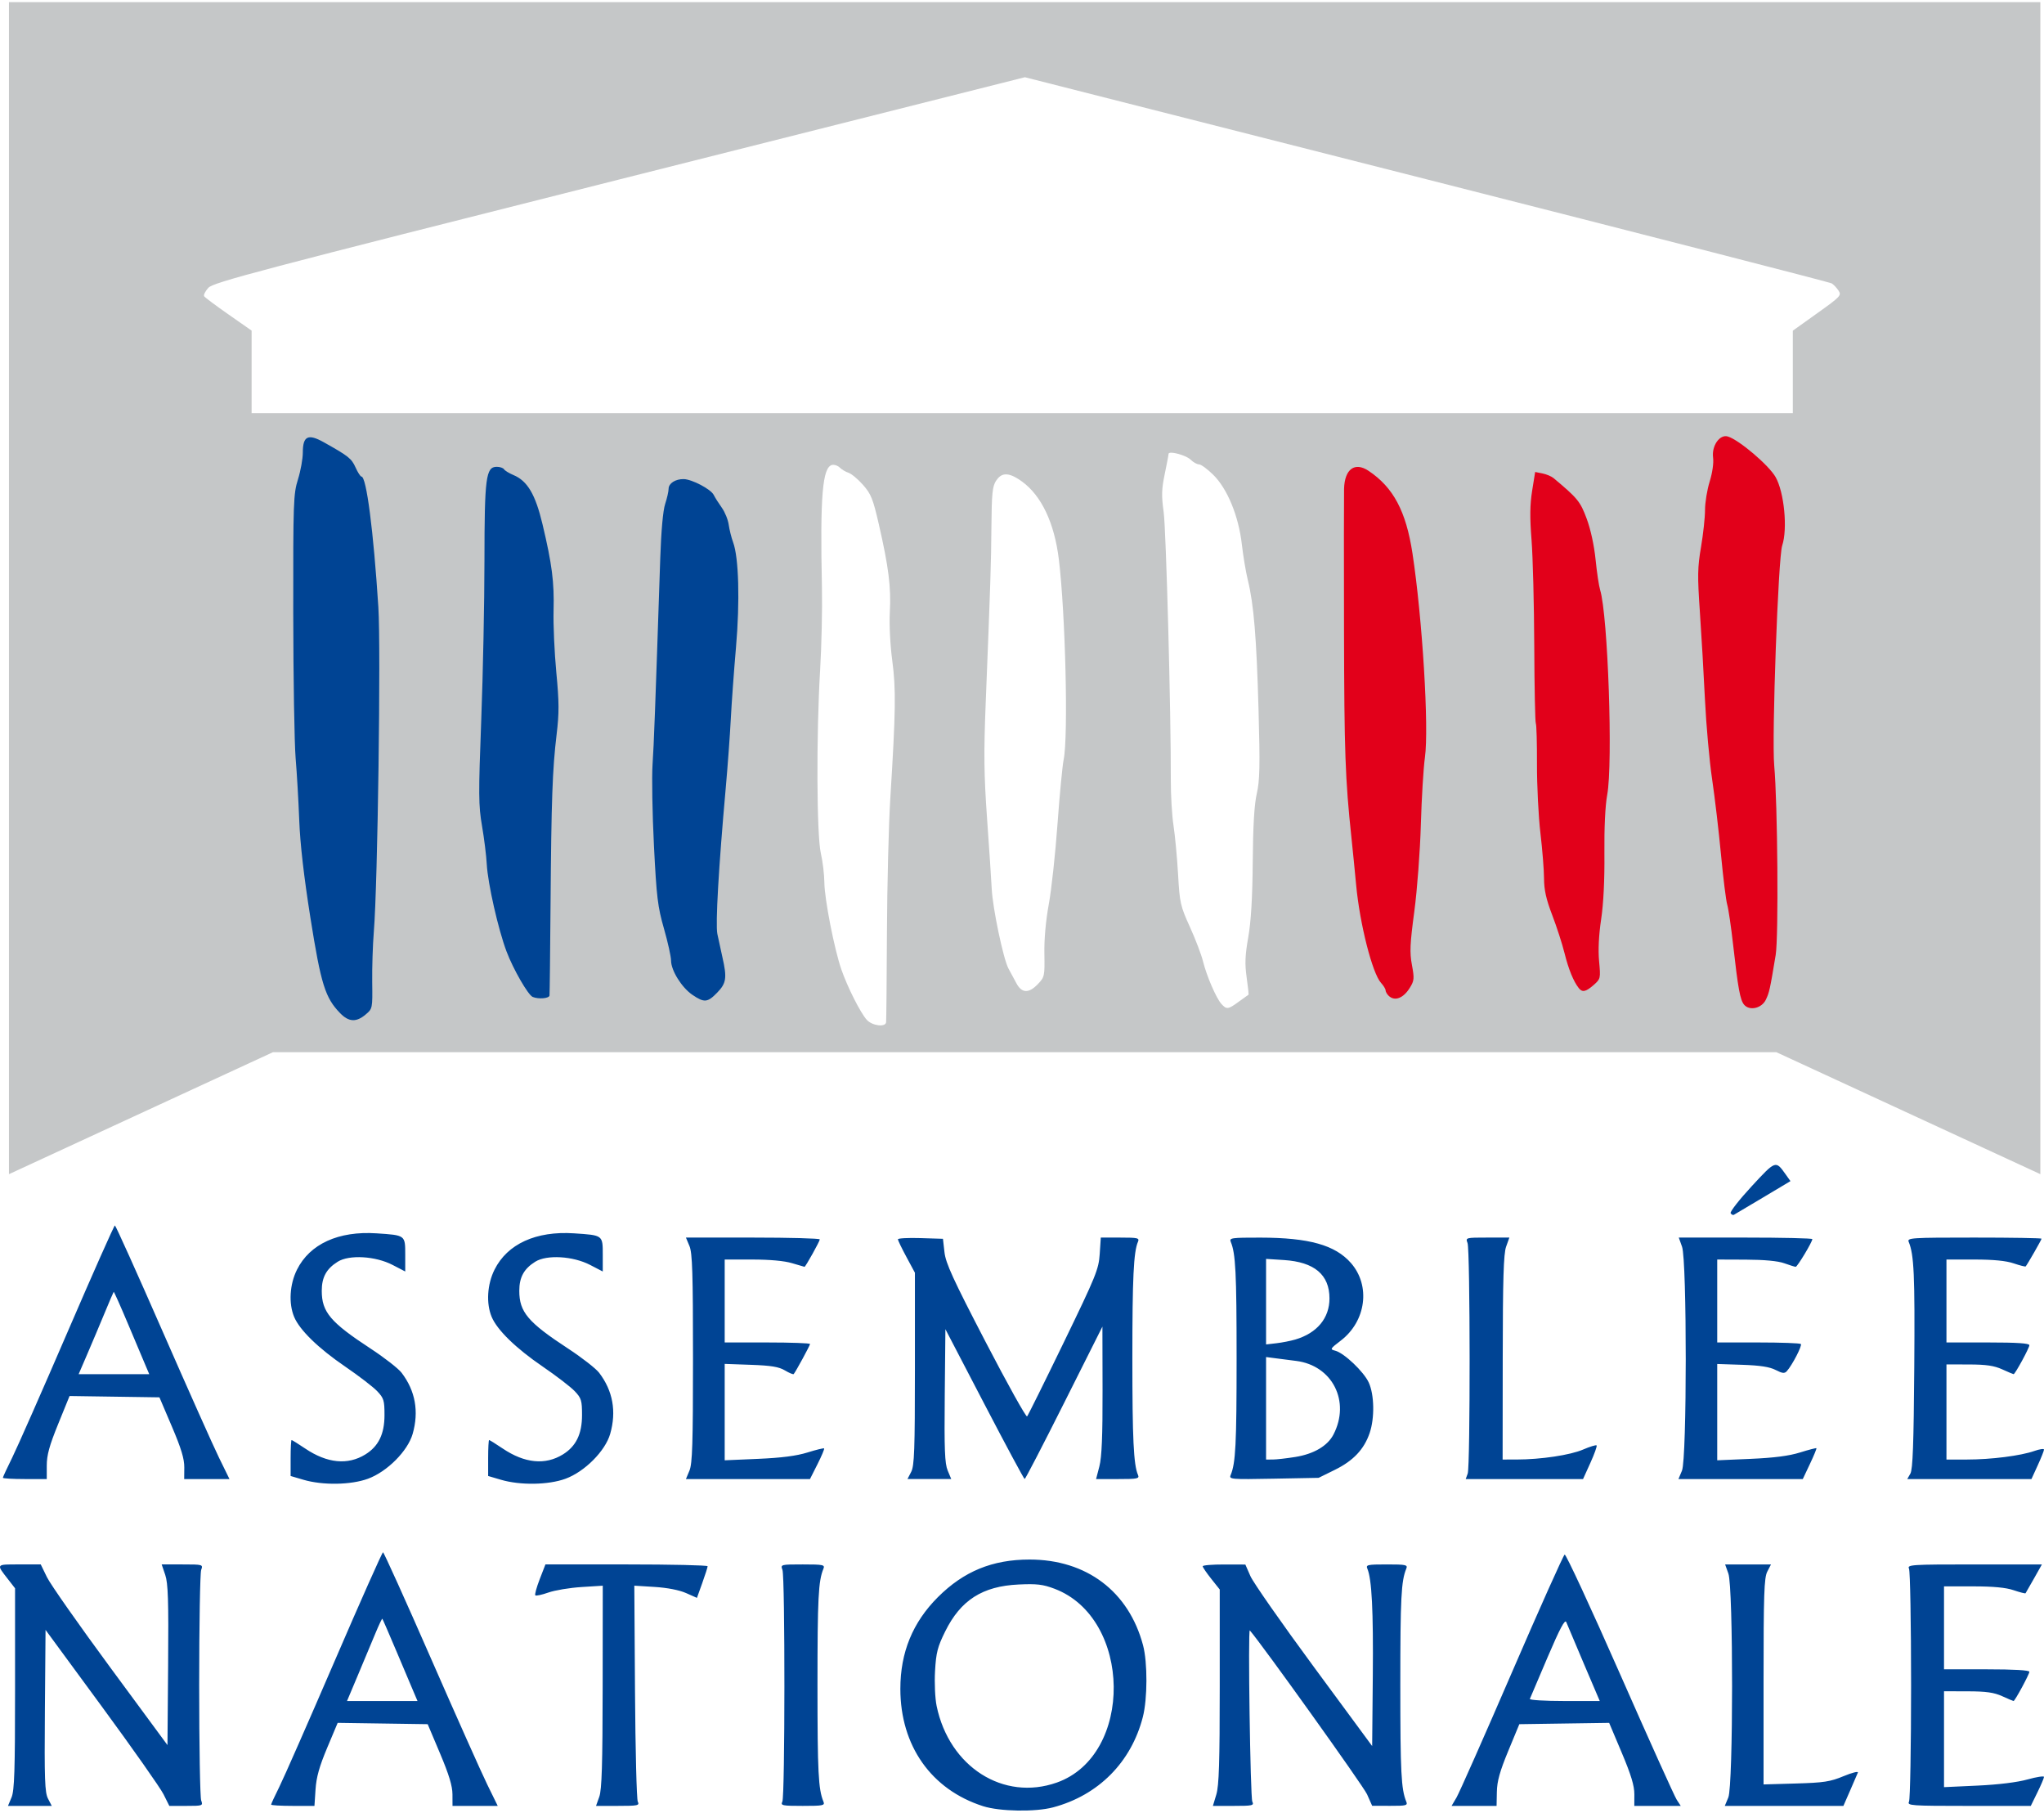
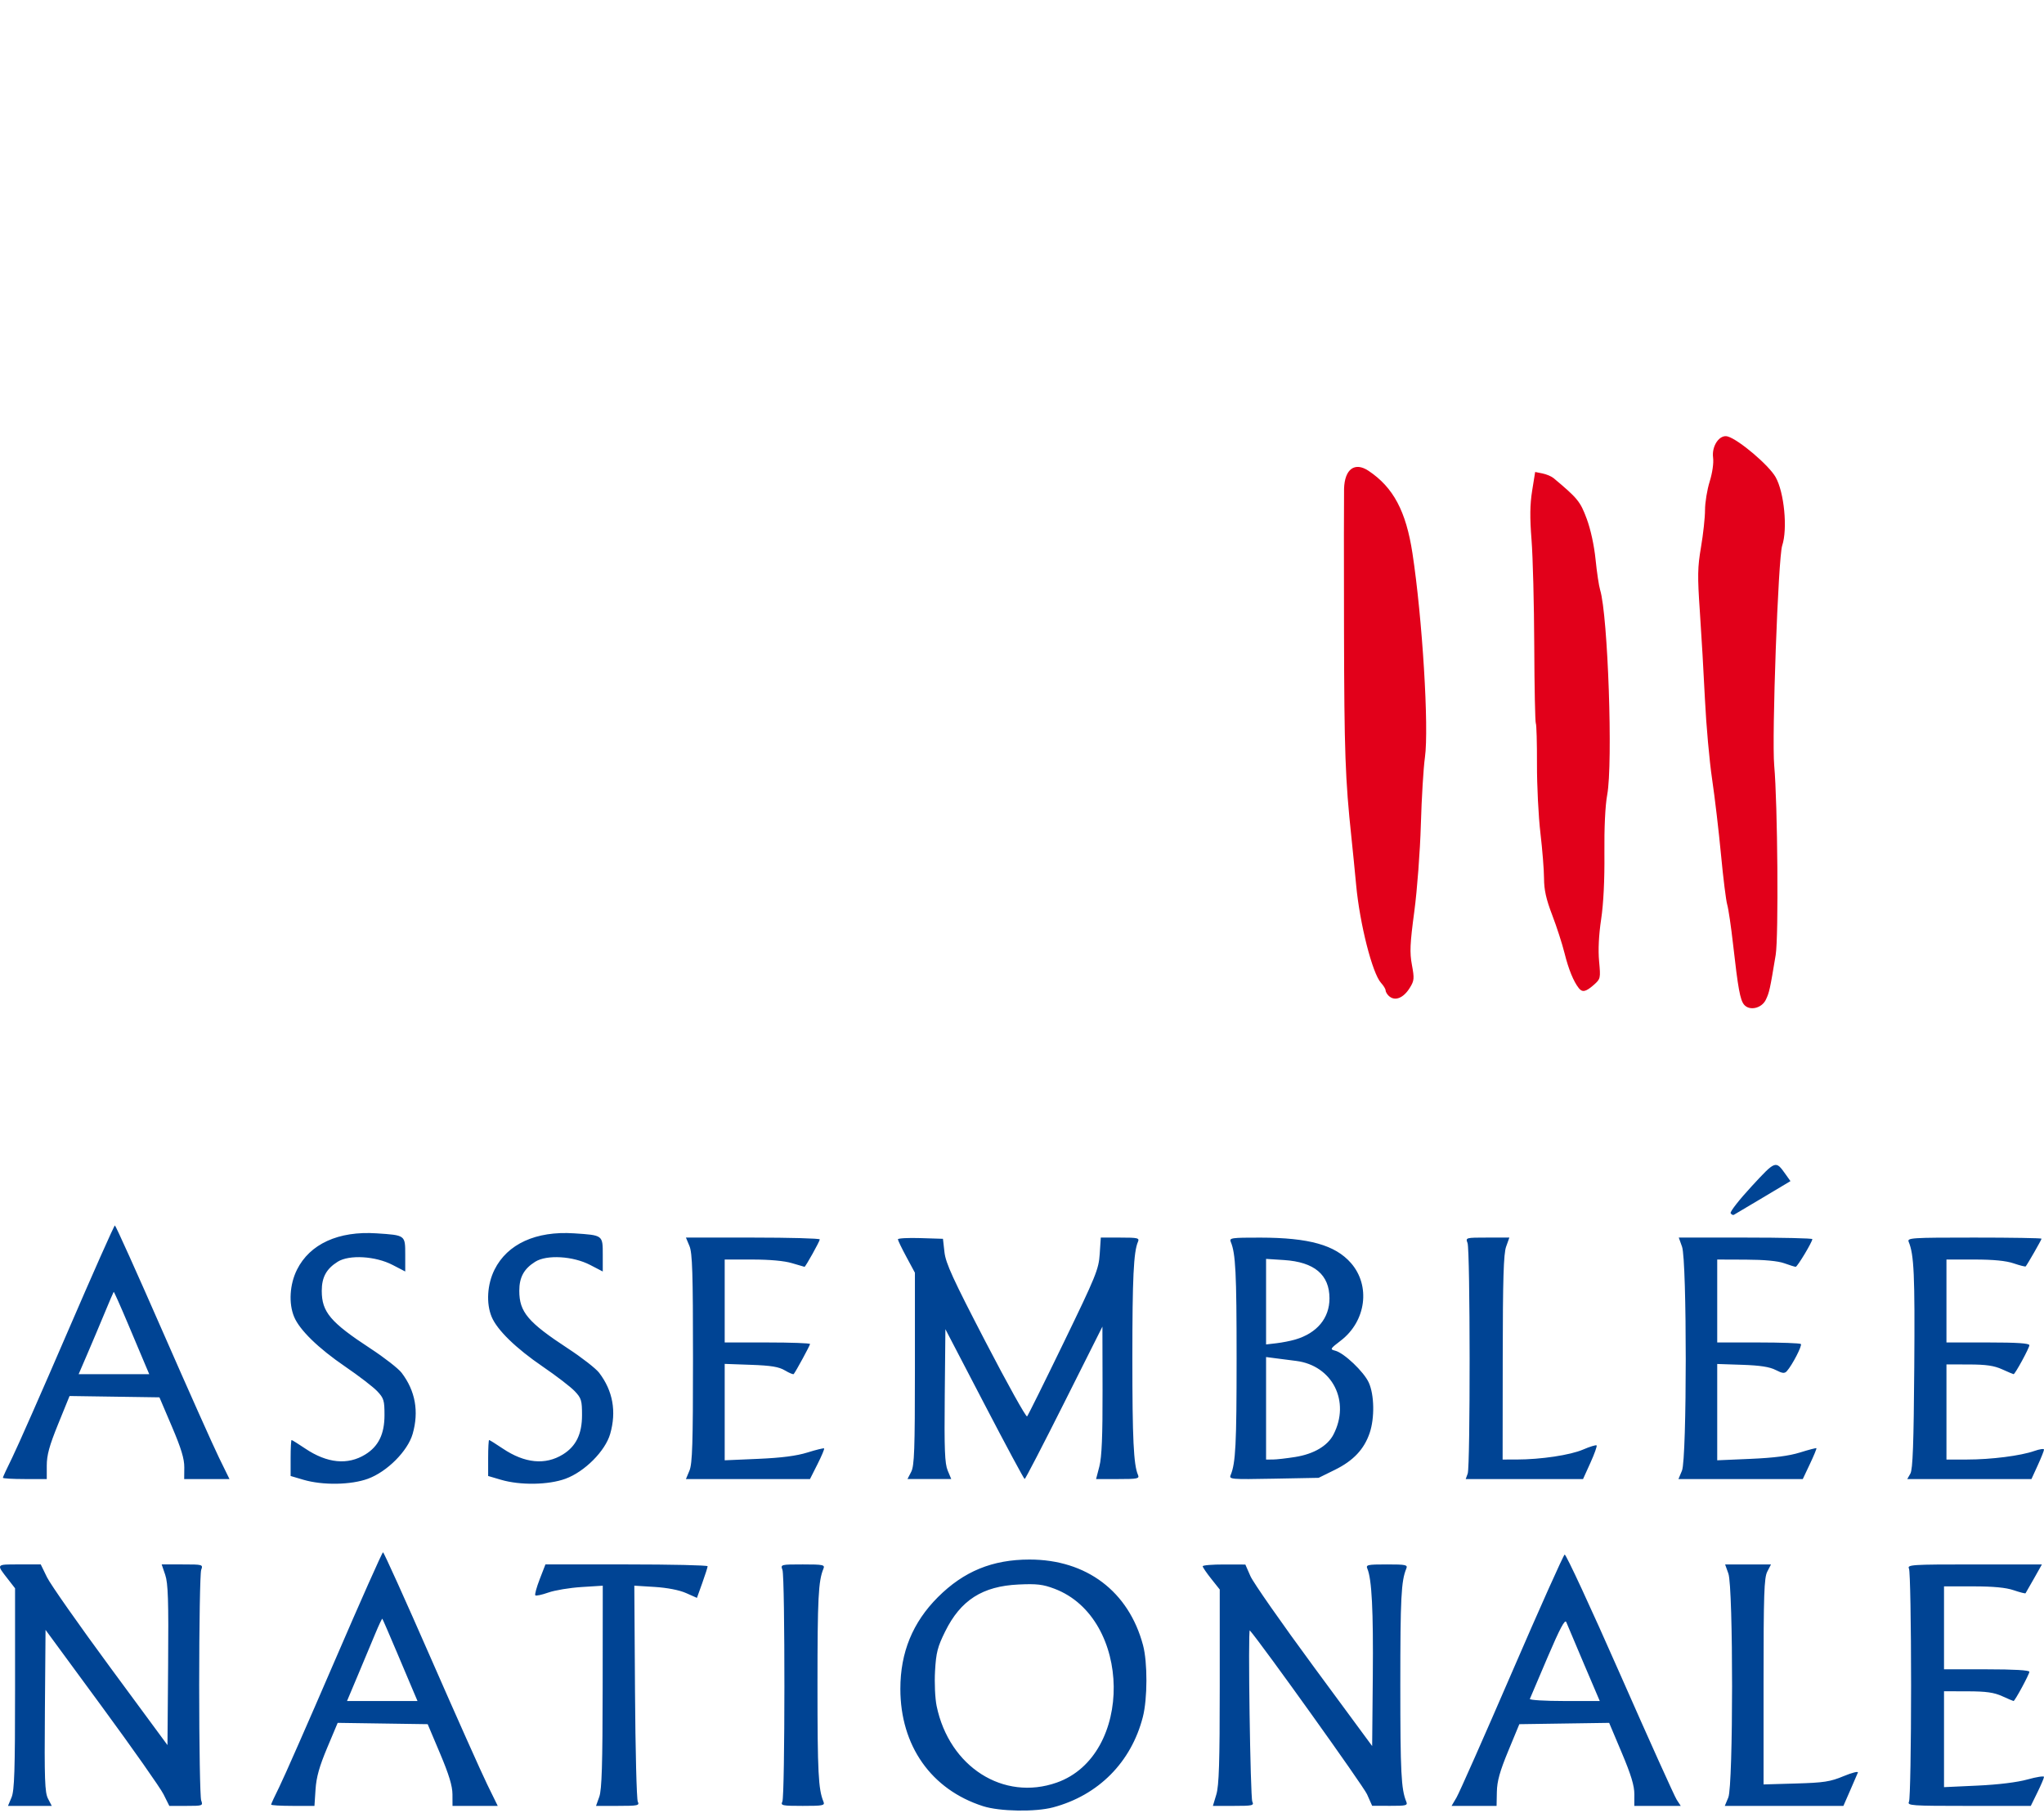
<svg xmlns="http://www.w3.org/2000/svg" xmlns:ns1="http://sodipodi.sourceforge.net/DTD/sodipodi-0.dtd" xmlns:ns2="http://www.inkscape.org/namespaces/inkscape" version="1.0" width="150" height="133" id="svg2" ns1:version="0.32" ns2:version="0.48.1 " ns1:docname="AJAX.svg" ns2:output_extension="org.inkscape.output.svg.inkscape" viewBox="0 0 838.175 741.419">
  <defs id="defs5" />
  <path style="fill:#004494;fill-opacity:1" d="M 403.12,739.615 C 381.873,732.816 369.204,714.843 369.204,691.5 c 0,-14.913 5.048,-27.238 15.391,-37.577 C 395.198,643.325 406.954,638.5 422.175,638.5 c 23.358,0 40.676,13.07 46.547,35.131 1.88,7.064 1.841,21.938 -0.078,29.409 -4.766,18.56 -18.228,32.115 -36.808,37.062 -7.303,1.944 -21.891,1.697 -28.716,-0.487 z m 30.225,-9.675 c 31.636,-11.162 30.951,-67.453 -0.968,-79.481 -4.73,-1.782 -7.235,-2.077 -14.702,-1.727 -14.81,0.694 -23.743,6.411 -30.094,19.261 -3.127,6.326 -3.722,8.649 -4.152,16.196 -0.281,4.945 0.006,11.253 0.655,14.376 5.182,24.945 27.392,39.091 49.261,31.375 z M 4.726,736.032 c 1.186,-2.838 1.449,-10.945 1.449,-44.606 l 0,-41.138 -2.832,-3.644 c -4.96,-6.381 -5.135,-6.144 4.54,-6.144 l 8.825,0 2.557,5.25 c 1.406,2.888 13.099,19.553 25.984,37.035 l 23.427,31.785 0.264,-32.77 c 0.214,-26.563 -0.011,-33.578 -1.189,-37.035 l -1.453,-4.265 8.507,0 c 8.397,0 8.496,0.029 7.689,2.25 -0.45,1.238 -0.817,22.5 -0.817,47.25 0,24.75 0.368,46.013 0.817,47.25 0.798,2.196 0.65,2.25 -6.123,2.25 l -6.94,0 -2.377,-4.766 C 65.744,732.113 54.325,715.876 41.675,698.653 l -23,-31.316 -0.264,33.105 c -0.225,28.205 -0.036,33.546 1.276,36.082 l 1.539,2.976 -8.975,0 -8.975,0 1.449,-3.468 z m 106.449,2.943 c 0,-0.289 1.508,-3.551 3.352,-7.25 1.844,-3.699 12.032,-26.863 22.64,-51.475 10.608,-24.613 19.562,-44.74 19.898,-44.729 0.336,0.012 9.127,19.474 19.536,43.25 10.409,23.776 20.855,47.166 23.213,51.979 l 4.287,8.75 -9.271,0 -9.271,0 -0.02,-4.75 c -0.014,-3.433 -1.425,-8.076 -5.09,-16.75 l -5.07,-12 -18.455,-0.272 -18.455,-0.272 -4.316,10.272 c -3.204,7.625 -4.43,12.011 -4.76,17.022 l -0.444,6.75 -8.887,0 c -4.888,0 -8.887,-0.236 -8.887,-0.525 z M 169.821,693.25 c -0.759,-1.788 -3.945,-9.317 -7.079,-16.732 -3.134,-7.415 -5.816,-13.599 -5.959,-13.742 -0.143,-0.143 -1.424,2.549 -2.846,5.982 -1.422,3.433 -4.623,11.08 -7.112,16.992 l -4.526,10.75 14.452,0 14.452,0 -1.38,-3.25 z m 75.927,42.5 c 1.033,-2.894 1.348,-13.197 1.382,-45.139 l 0.044,-41.389 -8.75,0.553 c -4.812,0.304 -10.912,1.317 -13.554,2.251 -2.642,0.934 -5.052,1.45 -5.355,1.146 -0.303,-0.303 0.506,-3.279 1.799,-6.612 l 2.35,-6.061 33.255,0 c 18.29,0 33.255,0.338 33.255,0.75 1.1e-4,0.412 -0.986,3.499 -2.191,6.859 l -2.191,6.109 -4.477,-1.981 c -2.751,-1.217 -7.702,-2.182 -12.84,-2.502 l -8.363,-0.522 0.281,43.393 c 0.154,23.866 0.666,44.18 1.138,45.143 0.784,1.6 0.089,1.75 -8.132,1.75 l -8.989,0 1.338,-3.75 z m 75.069,2 c 1.094,-2.234 1.132,-91.994 0.04,-95 -0.81,-2.229 -0.733,-2.25 8.357,-2.25 8.346,0 9.109,0.158 8.452,1.75 -2.089,5.062 -2.444,11.993 -2.444,47.75 0,35.757 0.355,42.688 2.444,47.75 0.657,1.592 -0.108,1.75 -8.492,1.75 -8.435,0 -9.142,-0.148 -8.357,-1.75 z m 177.955,-2.909 c 1.101,-3.659 1.402,-13.183 1.402,-44.359 l 0,-39.7 -3.49,-4.391 c -1.92,-2.415 -3.495,-4.728 -3.5,-5.141 -0.005,-0.412 3.928,-0.739 8.74,-0.726 l 8.75,0.024 2.088,4.759 c 1.148,2.617 12.848,19.362 26,37.209 l 23.912,32.45 0.265,-28.745 c 0.247,-26.754 -0.411,-39.72 -2.23,-43.971 -0.681,-1.59 0.047,-1.75 7.965,-1.75 7.907,0 8.647,0.162 7.992,1.75 -2.089,5.062 -2.444,11.993 -2.444,47.75 0,35.757 0.355,42.688 2.444,47.75 0.65,1.575 -0.015,1.748 -6.635,1.726 l -7.357,-0.024 -2.103,-4.726 c -1.491,-3.35 -43.089,-61.487 -48.061,-67.169 -0.806,-0.921 0.204,68.524 1.021,70.193 0.782,1.597 0.112,1.75 -7.652,1.75 l -8.509,0 1.402,-4.659 z m 98.5,1.217 c 1.117,-1.893 11.339,-24.976 22.716,-51.296 11.377,-26.32 21.108,-48.059 21.624,-48.308 0.516,-0.25 10.699,21.703 22.627,48.784 11.929,27.081 22.429,50.369 23.334,51.75 l 1.646,2.512 -9.523,0 -9.523,0 0.019,-4.75 c 0.014,-3.504 -1.339,-7.97 -5.157,-17.021 l -5.176,-12.271 -18.419,0.271 L 623.024,706 l -4.551,11 c -3.46,8.364 -4.578,12.378 -4.665,16.75 l -0.114,5.75 -9.226,0 -9.226,0 2.031,-3.442 z M 649.501,681.25 c -3.579,-8.387 -6.83,-16.079 -7.223,-17.093 -0.524,-1.348 -2.581,2.517 -7.659,14.387 -3.819,8.926 -7.093,16.618 -7.277,17.093 -0.183,0.475 6.192,0.863 14.167,0.863 l 14.5,0 -6.508,-15.25 z m 59.225,54.782 c 2.042,-4.887 2.062,-86.068 0.023,-91.782 l -1.338,-3.75 9.408,0 9.408,0 -1.526,2.95 c -1.297,2.508 -1.526,9.274 -1.526,45.098 l 0,42.148 13.25,-0.383 c 11.51,-0.333 14.081,-0.728 19.574,-3.012 3.478,-1.446 6.112,-2.105 5.854,-1.465 -0.258,0.64 -1.7,3.976 -3.205,7.414 l -2.735,6.25 -24.318,0 -24.318,0 1.449,-3.468 z m 74.092,1.718 c 0.471,-0.963 0.857,-22.45 0.857,-47.75 0,-25.3 -0.386,-46.788 -0.857,-47.75 -0.806,-1.645 0.801,-1.75 26.823,-1.75 l 27.68,0 -3.237,5.75 c -1.78,3.163 -3.346,5.895 -3.479,6.072 -0.133,0.177 -2.325,-0.385 -4.872,-1.25 C 822.543,649.988 817.388,649.5 809.14,649.5 l -11.965,0 0,17 0,17 17.5,0 c 11.174,0 17.5,0.367 17.5,1.015 0,1.02 -5.934,11.985 -6.486,11.985 -0.162,0 -2.257,-0.89 -4.655,-1.978 -3.373,-1.53 -6.566,-1.983 -14.109,-2 l -9.75,-0.022 0,19.656 0,19.656 13.75,-0.637 c 8.567,-0.397 16.294,-1.347 20.5,-2.521 3.712,-1.036 6.75,-1.505 6.75,-1.041 0,0.464 -1.219,3.329 -2.708,6.366 l -2.708,5.522 -25.399,0 c -23.849,0 -25.346,-0.107 -24.542,-1.75 z m -658.393,-131.959 -5.25,-1.547 0,-7.372 c 0,-4.055 0.18,-7.372 0.4,-7.372 0.22,0 2.727,1.566 5.572,3.481 9.008,6.062 17.454,6.891 24.682,2.424 5.383,-3.327 7.832,-8.352 7.84,-16.087 0.006,-6.058 -0.273,-6.977 -2.993,-9.848 -1.65,-1.741 -7.555,-6.277 -13.123,-10.079 -11.024,-7.528 -18.681,-14.982 -20.937,-20.381 -2.307,-5.521 -1.836,-13.323 1.167,-19.351 5.259,-10.553 17.024,-15.927 32.62,-14.9 11.893,0.783 11.772,0.693 11.772,8.799 l 0,6.845 -5.189,-2.692 c -7.023,-3.644 -17.788,-4.271 -22.506,-1.312 -4.638,2.909 -6.535,6.371 -6.535,11.927 0,8.702 3.549,12.899 20.025,23.685 5.662,3.706 11.386,8.169 12.719,9.917 5.635,7.388 7.167,15.87 4.526,25.06 -2.02,7.029 -10.463,15.5 -18.327,18.386 -6.981,2.563 -18.561,2.745 -26.462,0.416 z m 81,0 -5.25,-1.547 0,-7.372 c 0,-4.055 0.18,-7.372 0.4,-7.372 0.22,0 2.727,1.566 5.572,3.481 9.008,6.062 17.454,6.891 24.682,2.424 5.383,-3.327 7.832,-8.352 7.84,-16.087 0.006,-6.058 -0.273,-6.977 -2.993,-9.848 -1.65,-1.741 -7.555,-6.277 -13.123,-10.079 -11.024,-7.528 -18.681,-14.982 -20.937,-20.381 -2.307,-5.521 -1.836,-13.323 1.167,-19.351 5.259,-10.553 17.024,-15.927 32.62,-14.9 11.893,0.783 11.772,0.693 11.772,8.799 l 0,6.845 -5.189,-2.692 c -7.023,-3.644 -17.788,-4.271 -22.506,-1.312 -4.638,2.909 -6.535,6.371 -6.535,11.927 0,8.702 3.549,12.899 20.025,23.685 5.662,3.706 11.386,8.169 12.719,9.917 5.635,7.388 7.167,15.87 4.526,25.06 -2.02,7.029 -10.463,15.5 -18.327,18.386 -6.981,2.563 -18.561,2.745 -26.462,0.416 z M 1.175,604.978 c 0,-0.287 1.721,-4 3.824,-8.25 2.103,-4.25 12.313,-27.415 22.689,-51.478 10.376,-24.062 19.117,-43.74 19.426,-43.729 0.309,0.012 9.078,19.474 19.487,43.25 C 77.01,568.547 87.456,591.938 89.814,596.75 l 4.287,8.75 -9.286,0 -9.286,0 0.042,-4.75 c 0.031,-3.547 -1.254,-7.789 -5.075,-16.75 l -5.117,-12 -18.43,-0.271 -18.43,-0.271 -4.672,11.487 c -3.617,8.891 -4.672,12.737 -4.672,17.021 l 0,5.535 -9,0 c -4.95,0 -9,-0.235 -9,-0.522 z M 59.817,559.25 c -0.762,-1.788 -3.991,-9.439 -7.176,-17.004 -3.185,-7.565 -5.893,-13.64 -6.018,-13.5 -0.125,0.14 -1.812,4.079 -3.749,8.754 -1.937,4.675 -5.12,12.213 -7.073,16.75 l -3.551,8.25 14.475,0 14.475,0 -1.385,-3.25 z m 222.909,42.782 c 1.188,-2.844 1.449,-11.126 1.449,-46.032 0,-34.906 -0.261,-43.188 -1.449,-46.032 l -1.449,-3.468 27.449,0 c 15.097,0 27.445,0.338 27.44,0.75 -0.01,0.773 -5.851,11.258 -6.261,11.239 -0.126,-0.006 -2.439,-0.681 -5.139,-1.5 -3.108,-0.943 -9.07,-1.489 -16.25,-1.489 l -11.341,0 0,17 0,17 17.5,0 c 9.625,0 17.5,0.283 17.5,0.628 0,0.563 -5.79,11.218 -6.694,12.319 -0.202,0.246 -1.816,-0.418 -3.587,-1.476 -2.496,-1.491 -5.636,-2.01 -13.969,-2.308 l -10.75,-0.384 0,19.764 0,19.764 13.75,-0.595 c 9.581,-0.415 15.708,-1.207 20.207,-2.613 3.551,-1.11 6.618,-1.857 6.815,-1.659 0.197,0.197 -1.028,3.104 -2.721,6.46 l -3.08,6.101 -25.435,0 -25.435,0 1.449,-3.468 z m 90.923,0.518 c 1.292,-2.498 1.526,-8.984 1.526,-42.296 l 0,-39.346 -3.477,-6.454 c -1.913,-3.549 -3.488,-6.808 -3.5,-7.241 -0.013,-0.433 4.14,-0.658 9.227,-0.5 l 9.25,0.288 0.621,5.5 c 0.51,4.522 3.513,11.067 16.889,36.811 8.947,17.221 16.595,30.946 16.994,30.5 0.399,-0.446 7.162,-14.086 15.027,-30.311 13.234,-27.3 14.334,-30.003 14.748,-36.25 l 0.447,-6.75 7.994,0 c 7.235,0 7.922,0.166 7.237,1.75 -1.778,4.111 -2.289,14.772 -2.289,47.75 0,32.978 0.511,43.639 2.289,47.75 0.689,1.593 -0.048,1.75 -8.204,1.75 l -8.961,0 1.354,-5.218 c 0.978,-3.771 1.338,-12.438 1.297,-31.25 L 452.062,543 436.376,574.25 c -8.627,17.188 -15.914,31.249 -16.194,31.247 -0.279,-0.002 -7.707,-13.826 -16.507,-30.722 l -16,-30.719 -0.266,27.215 c -0.216,22.094 0.01,27.875 1.199,30.722 l 1.465,3.506 -8.975,0 -8.975,0 1.526,-2.95 z m 131.006,1.298 c 2.039,-4.894 2.432,-12.633 2.432,-47.848 0,-35.042 -0.398,-42.979 -2.395,-47.75 -0.676,-1.614 0.264,-1.749 12.125,-1.733 19.945,0.027 30.681,3.031 37.147,10.396 8.161,9.295 6.242,23.889 -4.187,31.852 -4.347,3.319 -4.474,3.549 -2.271,4.102 3.639,0.913 11.759,8.623 13.79,13.093 2.277,5.012 2.438,14.54 0.351,20.667 -2.277,6.682 -6.699,11.366 -14.234,15.077 L 540.723,605 l -18.419,0.348 c -17.595,0.332 -18.384,0.265 -17.649,-1.5 z m 26.519,-7.405 c 7.573,-1.214 13.218,-4.532 15.631,-9.188 7.04,-13.583 -0.416,-28.304 -15.289,-30.188 -2.113,-0.268 -5.754,-0.735 -8.092,-1.038 l -4.25,-0.552 0,21.012 0,21.012 2.75,-0.008 c 1.512,-0.004 5.675,-0.477 9.25,-1.05 z m 0,-48.152 c 8.898,-2.626 14,-8.766 14,-16.849 0,-9.717 -6.189,-14.933 -18.673,-15.734 l -7.327,-0.47 0,17.536 0,17.536 4.25,-0.493 c 2.337,-0.271 5.825,-0.958 7.75,-1.526 z M 601.857,603.25 c 1.086,-2.991 1.025,-91.614 -0.066,-94.5 -0.843,-2.23 -0.769,-2.25 8.149,-2.25 l 8.999,0 -1.338,3.75 c -1.034,2.896 -1.348,13.257 -1.382,45.5 l -0.044,41.75 5.75,-0.008 c 9.955,-0.013 21.958,-1.811 27.23,-4.079 2.795,-1.202 5.296,-1.97 5.559,-1.707 0.263,0.263 -0.88,3.474 -2.54,7.136 l -3.019,6.658 -24.057,0 -24.057,0 0.817,-2.25 z m 87.868,-1.218 c 2.042,-4.887 2.062,-86.068 0.023,-91.782 l -1.338,-3.75 27.382,0 c 15.06,0 27.382,0.283 27.382,0.628 0,1.156 -6.138,11.372 -6.823,11.357 -0.372,-0.008 -2.477,-0.664 -4.677,-1.456 -2.591,-0.933 -8.14,-1.457 -15.75,-1.485 l -11.75,-0.044 0,17 0,17 16.833,0 c 9.258,0 17.118,0.284 17.465,0.632 0.624,0.624 -3.544,8.682 -5.763,11.139 -0.922,1.02 -1.824,0.922 -4.591,-0.5 -2.454,-1.261 -6.392,-1.868 -13.694,-2.111 l -10.25,-0.341 0,19.745 0,19.745 13.75,-0.595 c 9.581,-0.415 15.708,-1.207 20.207,-2.613 3.551,-1.11 6.576,-1.899 6.722,-1.753 0.146,0.146 -1.053,3.053 -2.665,6.46 l -2.93,6.195 -25.491,0 -25.491,0 1.449,-3.468 z m 93.664,1.218 c 0.976,-1.708 1.358,-12.217 1.587,-43.637 0.276,-37.846 -0.091,-46.093 -2.287,-51.363 -0.684,-1.642 0.974,-1.75 26.878,-1.75 15.184,0 27.607,0.205 27.607,0.456 0,0.43 -5.869,10.675 -6.511,11.366 -0.164,0.177 -2.382,-0.385 -4.929,-1.25 C 822.587,516.003 817.433,515.5 809.64,515.5 l -11.465,0 0,17 0,17 17,0 c 11.955,0 17,0.335 17,1.128 0,1.119 -5.855,11.872 -6.464,11.872 -0.175,0 -2.279,-0.89 -4.677,-1.978 -3.32,-1.506 -6.564,-1.983 -13.609,-2 l -9.25,-0.022 0,19.5 0,19.5 8.428,0 c 9.895,0 22.03,-1.544 27.614,-3.515 2.177,-0.768 3.959,-1.021 3.959,-0.562 0,0.459 -1.158,3.364 -2.573,6.456 l -2.573,5.621 -25.462,0 -25.462,0 1.285,-2.25 z M 709.678,496.506 c -0.349,-0.565 3.518,-5.517 8.594,-11.004 9.929,-10.734 9.843,-10.704 13.966,-4.914 l 1.969,2.765 -11.266,6.729 c -6.196,3.701 -11.572,6.891 -11.947,7.09 -0.374,0.199 -0.967,-0.101 -1.316,-0.666 z" id="path2392" ns1:nodetypes="cssssssccsssssccccccccccccccsssccccccccccccsssscccccccccccccccssscccccccccsscccsccccccsccccsssssscccccsccccccssssscccssccccsssccccccccccccccccsssccccccccccccssccccccsscccsscccccssscccccsscccccccssssssssscccssssssccccssssssssscccssssssccsssscccccccccccccccsssccccccscccssscccccssscccccsscccccccccscccssscccsssccccccscccccccccsssssssscccccsscccccccscccccccsccccccsscccccccccssscccccssscccccssccccccsssssscccccssscccccssccccccscccsc" ns2:connector-curvature="0" />
-   <path style="fill:#c5c7c8;fill-opacity:1;fill-rule:nonzero;stroke:none" d="m 3.675,0 0,480.5 108.25,-50 616.5,0 108.25,50 0,-480.5 L 3.675,0 z M 420.268,30.781 584.987,72.625 c 90.584,23.013 165.316,42.201 166.094,42.656 0.778,0.455 2.044,1.78 2.812,2.938 1.328,2 0.903,2.456 -8.656,9.281 l -10.062,7.188 0,16.906 0,16.906 -316,0 -316,0 0,-16.938 0,-16.906 -9.438,-6.594 c -5.197,-3.623 -9.721,-6.997 -10.031,-7.5 -0.311,-0.503 0.473,-2.055 1.719,-3.438 2.024,-2.248 19.895,-6.961 168.562,-44.438 L 420.268,30.781 z m 60.062,153.938 c 2.119,0.035 6.526,1.464 7.969,2.906 1.025,1.025 2.553,1.875 3.375,1.875 0.822,0 3.442,1.913 5.812,4.25 5.836,5.755 10.431,16.954 11.75,28.531 0.547,4.799 1.656,11.419 2.469,14.719 2.419,9.824 3.553,23.404 4.375,53 0.646,23.251 0.515,29.102 -0.719,34.5 -1.028,4.494 -1.534,13.134 -1.656,28 -0.122,14.819 -0.705,24.428 -1.844,30.906 -1.304,7.417 -1.44,10.881 -0.656,16.406 0.546,3.851 0.897,7.047 0.75,7.125 -0.147,0.078 -1.943,1.353 -3.969,2.844 -4.345,3.196 -4.994,3.292 -7.125,0.938 -2.138,-2.362 -6.082,-11.516 -7.562,-17.531 -0.652,-2.651 -3.052,-8.951 -5.344,-14 -3.937,-8.675 -4.206,-9.876 -4.875,-21.688 -0.39,-6.875 -1.245,-15.875 -1.875,-20 -0.63,-4.125 -1.114,-12.45 -1.094,-18.5 0.092,-27.17 -1.925,-102.771 -2.938,-110 -0.925,-6.603 -0.854,-9.31 0.438,-15.5 0.861,-4.125 1.562,-7.844 1.562,-8.281 3.6e-4,-0.353 0.45,-0.512 1.156,-0.5 z m -138.656,4.969 c 0.873,-0.01 2.005,0.443 2.688,1.125 0.78,0.78 2.37,1.747 3.562,2.125 1.192,0.378 3.887,2.601 5.969,4.969 3.325,3.781 4.105,5.775 6.5,16.219 4.013,17.496 5.046,25.76 4.5,35.844 -0.285,5.257 0.144,13.629 1,20.031 1.555,11.629 1.418,20.73 -0.812,56.5 -0.669,10.725 -1.282,35.475 -1.375,55 -0.093,19.525 -0.246,36.062 -0.344,36.75 -0.301,2.106 -5.678,1.427 -7.906,-1 -2.576,-2.806 -7.957,-13.461 -10.469,-20.75 -2.881,-8.359 -6.864,-28.75 -6.938,-35.5 -0.036,-3.3 -0.671,-8.7 -1.438,-12 -1.726,-7.428 -1.9,-48.533 -0.312,-75 0.594,-9.9 0.934,-25.2 0.75,-34 -0.789,-37.672 0.199,-49.501 4.25,-50.281 0.112,-0.022 0.25,-0.03 0.375,-0.031 z m 70.375,3.938 c 1.823,-0.198 4.081,0.769 7.031,2.906 7.995,5.791 13.303,17.013 15.125,31.969 2.697,22.143 3.908,72.56 1.969,82 -0.508,2.475 -1.657,14.4 -2.531,26.5 -0.874,12.1 -2.467,26.868 -3.562,32.812 -1.247,6.763 -1.923,14.365 -1.812,20.312 0.171,9.169 0.06,9.602 -2.656,12.438 -3.742,3.906 -6.614,3.804 -8.812,-0.312 -0.955,-1.788 -2.414,-4.5 -3.25,-6.031 -2.097,-3.84 -6.5,-24.817 -6.875,-32.719 -0.17,-3.575 -1.038,-16.497 -1.906,-28.719 -1.291,-18.179 -1.384,-26.82 -0.562,-47.5 2.005,-50.484 2.211,-56.534 2.344,-72.312 0.114,-13.523 0.412,-16.469 1.906,-18.75 1.021,-1.558 2.176,-2.44 3.594,-2.594 z" id="rect2384" ns2:connector-curvature="0" />
-   <path style="fill:#004494;fill-opacity:1" d="M 139.527,414.549 C 133.359,408.241 131.619,402.68 127.309,375.5 c -2.691,-16.97 -4.229,-30.35 -4.597,-40 -0.304,-7.975 -0.971,-19.45 -1.482,-25.5 -0.511,-6.05 -0.951,-32.825 -0.979,-59.5 -0.047,-45.681 0.065,-48.868 1.937,-54.839 1.093,-3.487 1.987,-8.441 1.987,-11.009 0,-6.778 2.142,-7.831 8.591,-4.222 10.128,5.668 11.367,6.65 13.02,10.314 0.931,2.066 2.022,3.756 2.423,3.756 2.05,0 4.929,22.181 6.939,53.464 1.081,16.822 -0.262,113.627 -1.846,133.036 -0.449,5.5 -0.751,14.873 -0.671,20.83 0.144,10.777 0.13,10.841 -2.732,13.25 -3.814,3.21 -6.867,3.054 -10.37,-0.53 z m 144.414,-7.562 c -4.396,-2.987 -8.767,-10.006 -8.767,-14.078 0,-1.603 -1.306,-7.483 -2.902,-13.067 -2.575,-9.008 -3.038,-12.842 -4.108,-33.998 -0.664,-13.115 -0.921,-28.12 -0.573,-33.345 0.568,-8.515 1.042,-21.205 3.157,-84.5 0.375,-11.236 1.132,-19.61 2.014,-22.285 0.777,-2.357 1.412,-5.153 1.412,-6.215 0,-2.217 2.814,-4.019 6.184,-3.959 3.396,0.06 11.15,4.141 12.312,6.48 0.552,1.111 2.044,3.47 3.315,5.24 1.271,1.771 2.548,4.912 2.837,6.979 0.289,2.068 1.109,5.335 1.821,7.26 2.309,6.239 2.796,24.203 1.164,43 -0.836,9.625 -1.797,22.9 -2.136,29.5 -0.339,6.6 -1.282,19.425 -2.096,28.5 -2.885,32.177 -4.223,55.511 -3.413,59.507 0.445,2.196 1.374,6.468 2.064,9.493 1.943,8.515 1.626,10.704 -2.109,14.557 -3.982,4.108 -5.321,4.231 -10.177,0.93 z m -65.49,0.859 c -1.893,-0.767 -8.005,-11.384 -10.748,-18.672 -3.403,-9.04 -7.665,-27.834 -8.09,-35.674 -0.194,-3.575 -1.075,-10.684 -1.958,-15.798 -1.44,-8.341 -1.471,-12.821 -0.309,-43.5 C 198.06,275.391 198.65,246.05 198.659,229 c 0.018,-34.124 0.59,-38.5 5.035,-38.5 1.3,0 2.646,0.457 2.991,1.015 0.345,0.558 2.088,1.625 3.873,2.371 5.719,2.389 8.989,7.92 11.894,20.114 3.91,16.413 4.859,23.807 4.548,35.459 -0.154,5.798 0.351,17.193 1.124,25.323 1.169,12.302 1.189,16.579 0.117,25.5 -1.709,14.231 -2.156,26.774 -2.482,69.719 -0.151,19.8 -0.343,36.562 -0.429,37.25 -0.151,1.218 -4.428,1.589 -6.878,0.597 z" id="path2399" ns1:nodetypes="csssssssssssssccssssssssssssssssssccssssssssssssssc" ns2:connector-curvature="0" />
  <path style="fill:#e2001a;fill-opacity:1" d="m 715.173,410.998 c -1.599,-1.926 -2.467,-6.679 -4.468,-24.459 -0.833,-7.404 -1.923,-14.829 -2.423,-16.5 -0.499,-1.671 -1.651,-10.914 -2.559,-20.539 -0.908,-9.625 -2.551,-23.575 -3.652,-31 -1.101,-7.425 -2.415,-22.05 -2.921,-32.5 -0.506,-10.45 -1.445,-26.653 -2.087,-36.006 -1.017,-14.82 -0.957,-18.242 0.472,-26.624 0.902,-5.29 1.639,-12.11 1.639,-15.155 0,-3.045 0.856,-8.287 1.902,-11.648 1.128,-3.625 1.7,-7.627 1.405,-9.839 -0.645,-4.838 2.716,-9.652 6.044,-8.655 4.58,1.372 16.785,11.735 19.576,16.622 3.545,6.207 5,21.268 2.716,28.103 -1.64,4.906 -4.311,78.626 -3.268,90.202 1.407,15.621 1.827,70.204 0.597,77.644 -2.338,14.15 -2.609,15.377 -4.042,18.356 -1.705,3.544 -6.717,4.665 -8.931,1.998 z M 569.375,407.3 c -0.66,-0.66 -1.2,-1.643 -1.2,-2.186 0,-0.542 -0.844,-1.915 -1.875,-3.05 -3.553,-3.913 -8.703,-24.172 -10.184,-40.064 -0.513,-5.5 -1.386,-14.275 -1.94,-19.5 -2.548,-24.003 -2.937,-34.882 -3.042,-85 -0.061,-29.425 -0.053,-55.525 0.019,-58 0.233,-8.086 4.392,-11.127 10.05,-7.349 10.15,6.778 15.356,16.541 17.988,33.734 4.08,26.653 6.833,71.728 5.118,83.787 -0.6,4.219 -1.35,16.594 -1.665,27.5 -0.319,11.015 -1.513,26.853 -2.688,35.632 -1.775,13.273 -1.931,16.784 -0.975,21.927 1.03,5.541 0.949,6.43 -0.854,9.347 -2.702,4.371 -6.284,5.69 -8.752,3.222 z m 78.047,-3.05 c -2.16,-2.707 -4.233,-7.784 -5.862,-14.361 -0.939,-3.789 -3.209,-10.809 -5.046,-15.601 -2.49,-6.496 -3.344,-10.312 -3.359,-15 -0.011,-3.458 -0.677,-11.835 -1.48,-18.614 -0.803,-6.78 -1.44,-19.488 -1.415,-28.24 0.025,-8.753 -0.187,-16.289 -0.47,-16.747 -0.283,-0.458 -0.573,-14.75 -0.644,-31.76 -0.071,-17.01 -0.571,-36.552 -1.113,-43.427 -0.729,-9.256 -0.664,-14.496 0.249,-20.191 l 1.233,-7.691 2.986,0.597 c 1.642,0.328 3.703,1.197 4.579,1.931 9.885,8.27 10.94,9.564 13.571,16.635 1.624,4.366 3.062,10.973 3.639,16.719 0.524,5.225 1.368,10.85 1.876,12.5 3.205,10.426 5.296,71.134 2.893,84 -0.806,4.314 -1.244,13.523 -1.143,24 0.105,10.861 -0.378,20.611 -1.339,27 -0.969,6.444 -1.268,12.561 -0.84,17.201 0.648,7.034 0.597,7.259 -2.2,9.718 -3.224,2.835 -4.665,3.148 -6.115,1.331 z" id="path2397" ns1:nodetypes="cssssssssssssssssccsssssssssssssccsssssssscccsssssssssc" ns2:connector-curvature="0" />
</svg>